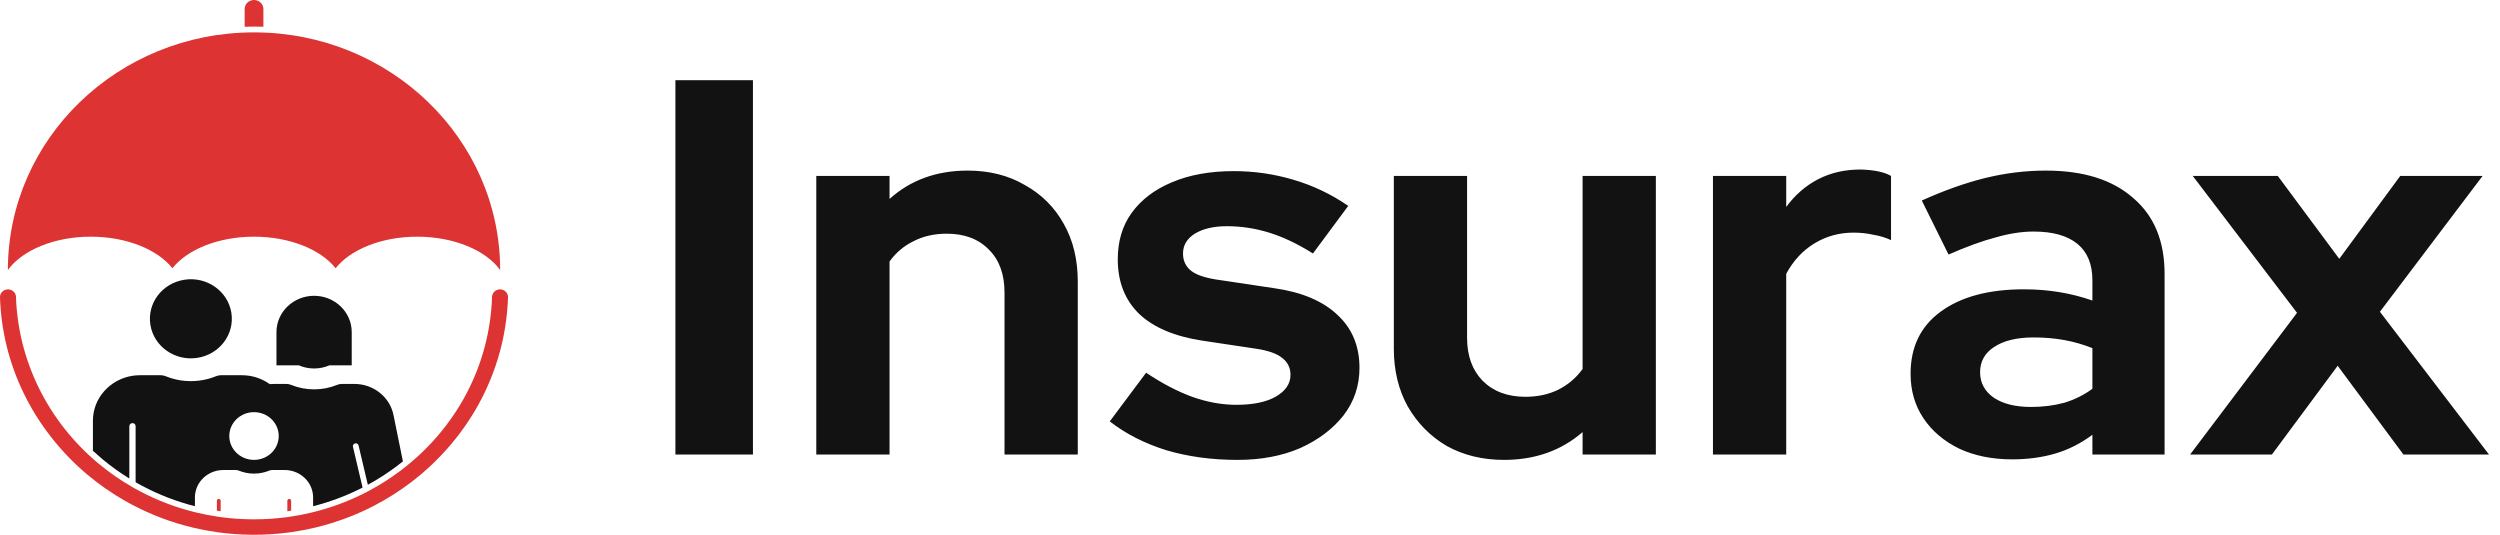
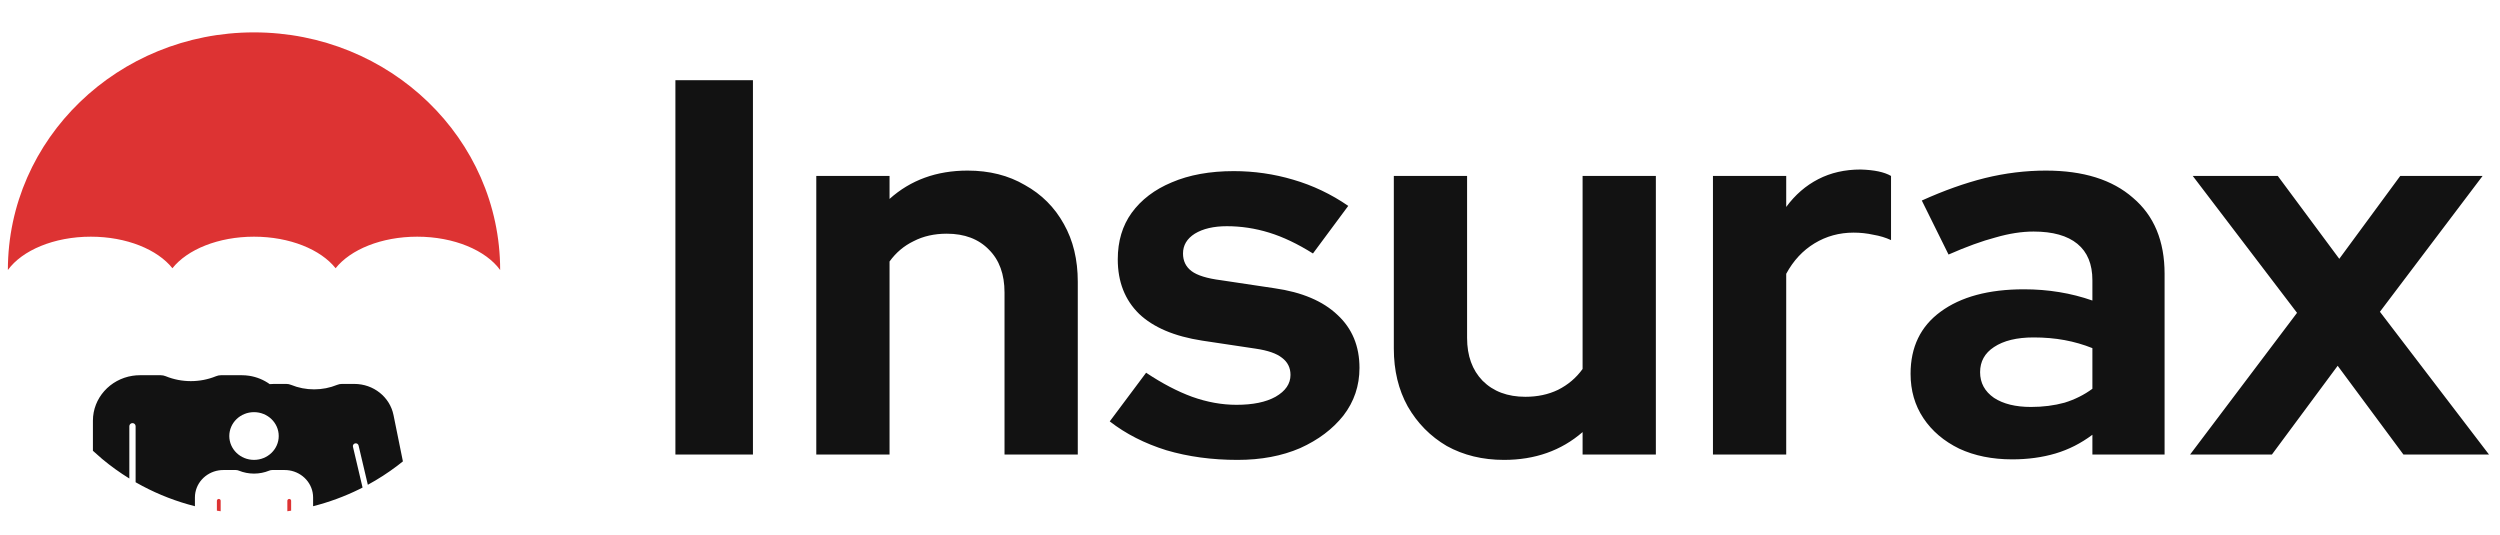
<svg xmlns="http://www.w3.org/2000/svg" width="187" height="40" viewBox="0 0 187 40" fill="none">
  <path d="M50.52 34V6H56.32V34H50.52ZM61.058 34V13.16H66.538V14.88C68.112 13.467 70.058 12.76 72.378 12.76C74.005 12.76 75.432 13.12 76.658 13.84C77.912 14.533 78.885 15.507 79.578 16.76C80.272 17.987 80.618 19.427 80.618 21.08V34H75.138V21.88C75.138 20.52 74.752 19.453 73.978 18.68C73.205 17.88 72.152 17.48 70.818 17.48C69.885 17.48 69.058 17.667 68.338 18.04C67.618 18.387 67.018 18.893 66.538 19.56V34H61.058ZM92.569 34.4C90.649 34.4 88.876 34.16 87.249 33.68C85.623 33.173 84.209 32.453 83.009 31.52L85.729 27.88C86.929 28.68 88.076 29.28 89.169 29.68C90.289 30.08 91.396 30.28 92.489 30.28C93.716 30.28 94.689 30.08 95.409 29.68C96.156 29.253 96.529 28.707 96.529 28.04C96.529 27.507 96.316 27.08 95.889 26.76C95.489 26.44 94.836 26.213 93.929 26.08L89.929 25.48C87.849 25.16 86.276 24.493 85.209 23.48C84.143 22.44 83.609 21.08 83.609 19.4C83.609 18.04 83.956 16.88 84.649 15.92C85.369 14.933 86.369 14.173 87.649 13.64C88.956 13.08 90.503 12.8 92.289 12.8C93.809 12.8 95.289 13.013 96.729 13.44C98.196 13.867 99.569 14.52 100.849 15.4L98.209 18.96C97.063 18.24 95.969 17.72 94.929 17.4C93.889 17.08 92.836 16.92 91.769 16.92C90.783 16.92 89.983 17.107 89.369 17.48C88.783 17.853 88.489 18.347 88.489 18.96C88.489 19.52 88.703 19.96 89.129 20.28C89.556 20.6 90.289 20.827 91.329 20.96L95.329 21.56C97.383 21.853 98.956 22.52 100.049 23.56C101.143 24.573 101.689 25.893 101.689 27.52C101.689 28.853 101.289 30.04 100.489 31.08C99.689 32.093 98.609 32.907 97.249 33.52C95.889 34.107 94.329 34.4 92.569 34.4ZM112.498 34.4C110.898 34.4 109.471 34.053 108.218 33.36C106.991 32.64 106.018 31.653 105.298 30.4C104.604 29.147 104.258 27.707 104.258 26.08V13.16H109.738V25.28C109.738 26.613 110.124 27.68 110.898 28.48C111.698 29.28 112.764 29.68 114.098 29.68C115.004 29.68 115.818 29.507 116.538 29.16C117.284 28.787 117.898 28.267 118.378 27.6V13.16H123.858V34H118.378V32.32C116.778 33.707 114.818 34.4 112.498 34.4ZM128.129 34V13.16H133.609V15.48C134.275 14.573 135.075 13.88 136.009 13.4C136.942 12.92 137.995 12.68 139.169 12.68C140.182 12.707 140.942 12.867 141.449 13.16V17.96C141.049 17.773 140.609 17.64 140.129 17.56C139.649 17.453 139.155 17.4 138.649 17.4C137.582 17.4 136.609 17.667 135.729 18.2C134.849 18.733 134.142 19.493 133.609 20.48V34H128.129ZM150.511 34.36C149.018 34.36 147.698 34.093 146.551 33.56C145.404 33 144.511 32.24 143.871 31.28C143.231 30.32 142.911 29.213 142.911 27.96C142.911 25.96 143.658 24.413 145.151 23.32C146.671 22.2 148.751 21.64 151.391 21.64C153.204 21.64 154.911 21.92 156.511 22.48V20.96C156.511 19.76 156.138 18.853 155.391 18.24C154.644 17.627 153.551 17.32 152.111 17.32C151.231 17.32 150.284 17.467 149.271 17.76C148.258 18.027 147.084 18.453 145.751 19.04L143.751 15C145.404 14.253 146.978 13.693 148.471 13.32C149.991 12.947 151.511 12.76 153.031 12.76C155.831 12.76 158.004 13.44 159.551 14.8C161.124 16.133 161.911 18.027 161.911 20.48V34H156.511V32.52C155.658 33.16 154.738 33.627 153.751 33.92C152.764 34.213 151.684 34.36 150.511 34.36ZM148.111 27.84C148.111 28.64 148.458 29.28 149.151 29.76C149.844 30.213 150.764 30.44 151.911 30.44C152.818 30.44 153.658 30.333 154.431 30.12C155.204 29.88 155.898 29.533 156.511 29.08V26.04C155.844 25.773 155.151 25.573 154.431 25.44C153.711 25.307 152.938 25.24 152.111 25.24C150.858 25.24 149.871 25.48 149.151 25.96C148.458 26.413 148.111 27.04 148.111 27.84ZM163.818 34L171.818 23.4L164.018 13.16H170.378L174.978 19.36L179.538 13.16H185.698L178.018 23.32L186.178 34H179.778L174.858 27.36L169.938 34H163.818Z" fill="#121212" />
-   <path d="M19 1.989C19.235 1.989 19.469 1.993 19.702 2.001V0.677C19.702 0.303 19.388 0 19 0C18.613 0 18.299 0.303 18.299 0.677V2.001C18.532 1.993 18.766 1.989 19 1.989Z" fill="#DD3333" />
  <path d="M6.794 17.704C9.471 17.704 11.787 18.666 12.897 20.064C14.007 18.666 16.323 17.704 19 17.704C21.678 17.704 23.994 18.666 25.104 20.064C26.214 18.666 28.529 17.704 31.207 17.704C33.969 17.704 36.346 18.727 37.412 20.197C37.41 10.38 29.168 2.422 19 2.422C8.833 2.422 0.591 10.38 0.589 20.197C1.654 18.727 4.032 17.704 6.794 17.704Z" fill="#DD3333" />
-   <path d="M23.495 27.562C23.901 27.562 24.287 27.479 24.635 27.329H26.309V24.82H26.309C26.296 23.33 25.041 22.126 23.495 22.126C21.948 22.126 20.694 23.33 20.68 24.82H20.68V27.329H22.355C22.703 27.479 23.089 27.562 23.495 27.562Z" fill="#121212" />
  <path d="M9.674 35.792V31.881C9.674 31.758 9.773 31.653 9.901 31.648C10.034 31.644 10.144 31.747 10.144 31.875V36.071C10.164 36.083 10.184 36.094 10.205 36.106C10.35 36.189 10.499 36.27 10.647 36.349C11.89 37.009 13.212 37.518 14.58 37.865V37.21C14.58 36.188 15.353 35.342 16.365 35.184C16.476 35.167 16.59 35.158 16.705 35.158H17.638C17.716 35.158 17.793 35.174 17.866 35.203C17.866 35.203 17.866 35.204 17.866 35.204C18.226 35.351 18.608 35.425 19 35.425C19.392 35.425 19.774 35.351 20.134 35.204C20.134 35.204 20.134 35.203 20.135 35.203C20.207 35.174 20.284 35.158 20.362 35.158H21.295C21.411 35.158 21.524 35.167 21.635 35.184C22.647 35.342 23.42 36.188 23.42 37.21V37.865C24.617 37.561 25.781 37.133 26.884 36.589C26.964 36.55 27.042 36.51 27.12 36.47L26.4 33.414C26.374 33.302 26.447 33.19 26.563 33.165C26.679 33.139 26.795 33.209 26.821 33.322L27.514 36.262C28.282 35.844 29.023 35.366 29.718 34.839C29.86 34.731 29.999 34.622 30.137 34.511L29.434 31.044C29.16 29.692 27.934 28.718 26.509 28.718H25.569C25.449 28.718 25.332 28.741 25.222 28.787C25.222 28.787 25.221 28.787 25.221 28.787C24.673 29.011 24.092 29.124 23.495 29.124C22.897 29.124 22.316 29.011 21.769 28.787C21.768 28.787 21.768 28.787 21.767 28.787C21.657 28.741 21.54 28.718 21.421 28.718H20.481C20.378 28.718 20.276 28.723 20.175 28.733C19.733 28.416 19.211 28.197 18.644 28.109C18.46 28.081 18.272 28.066 18.08 28.066H16.534C16.404 28.066 16.276 28.092 16.157 28.141C16.156 28.141 16.156 28.141 16.155 28.142C15.559 28.385 14.927 28.508 14.276 28.508C13.626 28.508 12.993 28.385 12.398 28.142C12.397 28.141 12.396 28.141 12.396 28.141C12.277 28.092 12.149 28.066 12.019 28.066H10.472C10.281 28.066 10.092 28.081 9.909 28.109C8.232 28.37 6.95 29.774 6.95 31.467V33.719C7.173 33.926 7.401 34.127 7.635 34.324C8.276 34.859 8.959 35.351 9.674 35.792ZM19 30.829C20.021 30.829 20.849 31.628 20.849 32.614C20.849 33.6 20.021 34.399 19 34.399C17.979 34.399 17.151 33.6 17.151 32.614C17.151 31.628 17.979 30.829 19 30.829Z" fill="#121212" />
  <path d="M16.36 37.32C16.284 37.322 16.223 37.385 16.223 37.46V38.199C16.276 38.208 16.328 38.215 16.38 38.223C16.422 38.229 16.464 38.235 16.507 38.241V37.456C16.507 37.379 16.441 37.317 16.36 37.32Z" fill="#DD3333" />
  <path d="M21.63 37.32C21.553 37.322 21.493 37.385 21.493 37.46V38.241C21.537 38.235 21.579 38.229 21.62 38.223C21.672 38.215 21.725 38.208 21.777 38.199V37.456C21.777 37.379 21.711 37.317 21.63 37.32Z" fill="#DD3333" />
-   <path d="M14.764 26.767C16.434 26.508 17.571 24.99 17.303 23.376C17.034 21.763 15.462 20.665 13.791 20.925C12.12 21.184 10.983 22.702 11.252 24.316C11.521 25.929 13.093 27.027 14.764 26.767Z" fill="#121212" />
-   <path d="M19 40C18.958 40 18.916 40 18.875 40C18.824 39.999 18.773 39.999 18.722 39.998C17.958 39.988 17.186 39.932 16.427 39.833C16.322 39.819 16.226 39.806 16.134 39.792C15.562 39.709 14.991 39.599 14.437 39.467C12.841 39.088 11.3 38.507 9.856 37.74C9.694 37.654 9.53 37.565 9.371 37.474C8.377 36.909 7.431 36.253 6.559 35.523C4.546 33.839 2.889 31.722 1.766 29.401C0.675 27.143 0.082 24.737 0 22.24C-0.01 21.914 0.26 21.644 0.598 21.644C0.919 21.644 1.185 21.889 1.195 22.199C1.355 26.987 3.575 31.5 7.342 34.651C8.159 35.334 9.046 35.95 9.977 36.479C10.127 36.564 10.279 36.648 10.431 36.728C11.784 37.447 13.228 37.991 14.723 38.346C15.242 38.47 15.777 38.573 16.313 38.651C16.399 38.664 16.489 38.676 16.587 38.689C17.298 38.782 18.023 38.834 18.741 38.843C18.79 38.844 18.836 38.845 18.883 38.845C18.922 38.846 18.961 38.846 19 38.846C19.807 38.846 20.618 38.793 21.413 38.689C21.511 38.676 21.601 38.664 21.687 38.651C22.223 38.573 22.758 38.47 23.276 38.346C24.595 38.033 25.877 37.571 27.088 36.974C27.218 36.911 27.346 36.846 27.469 36.781C28.353 36.319 29.202 35.781 29.995 35.179C34.177 32.007 36.638 27.302 36.805 22.201C36.815 21.89 37.08 21.644 37.402 21.644C37.741 21.644 38.011 21.915 38 22.242C37.958 23.478 37.789 24.706 37.496 25.901C37.164 27.249 36.672 28.562 36.032 29.804C34.782 32.234 32.949 34.406 30.733 36.087C29.887 36.729 28.981 37.303 28.039 37.795C27.908 37.865 27.77 37.935 27.631 38.003C26.339 38.64 24.97 39.133 23.563 39.467C23.009 39.599 22.438 39.709 21.866 39.792C21.774 39.806 21.678 39.819 21.573 39.833C20.726 39.944 19.86 40 19 40Z" fill="#DD3333" />
</svg>